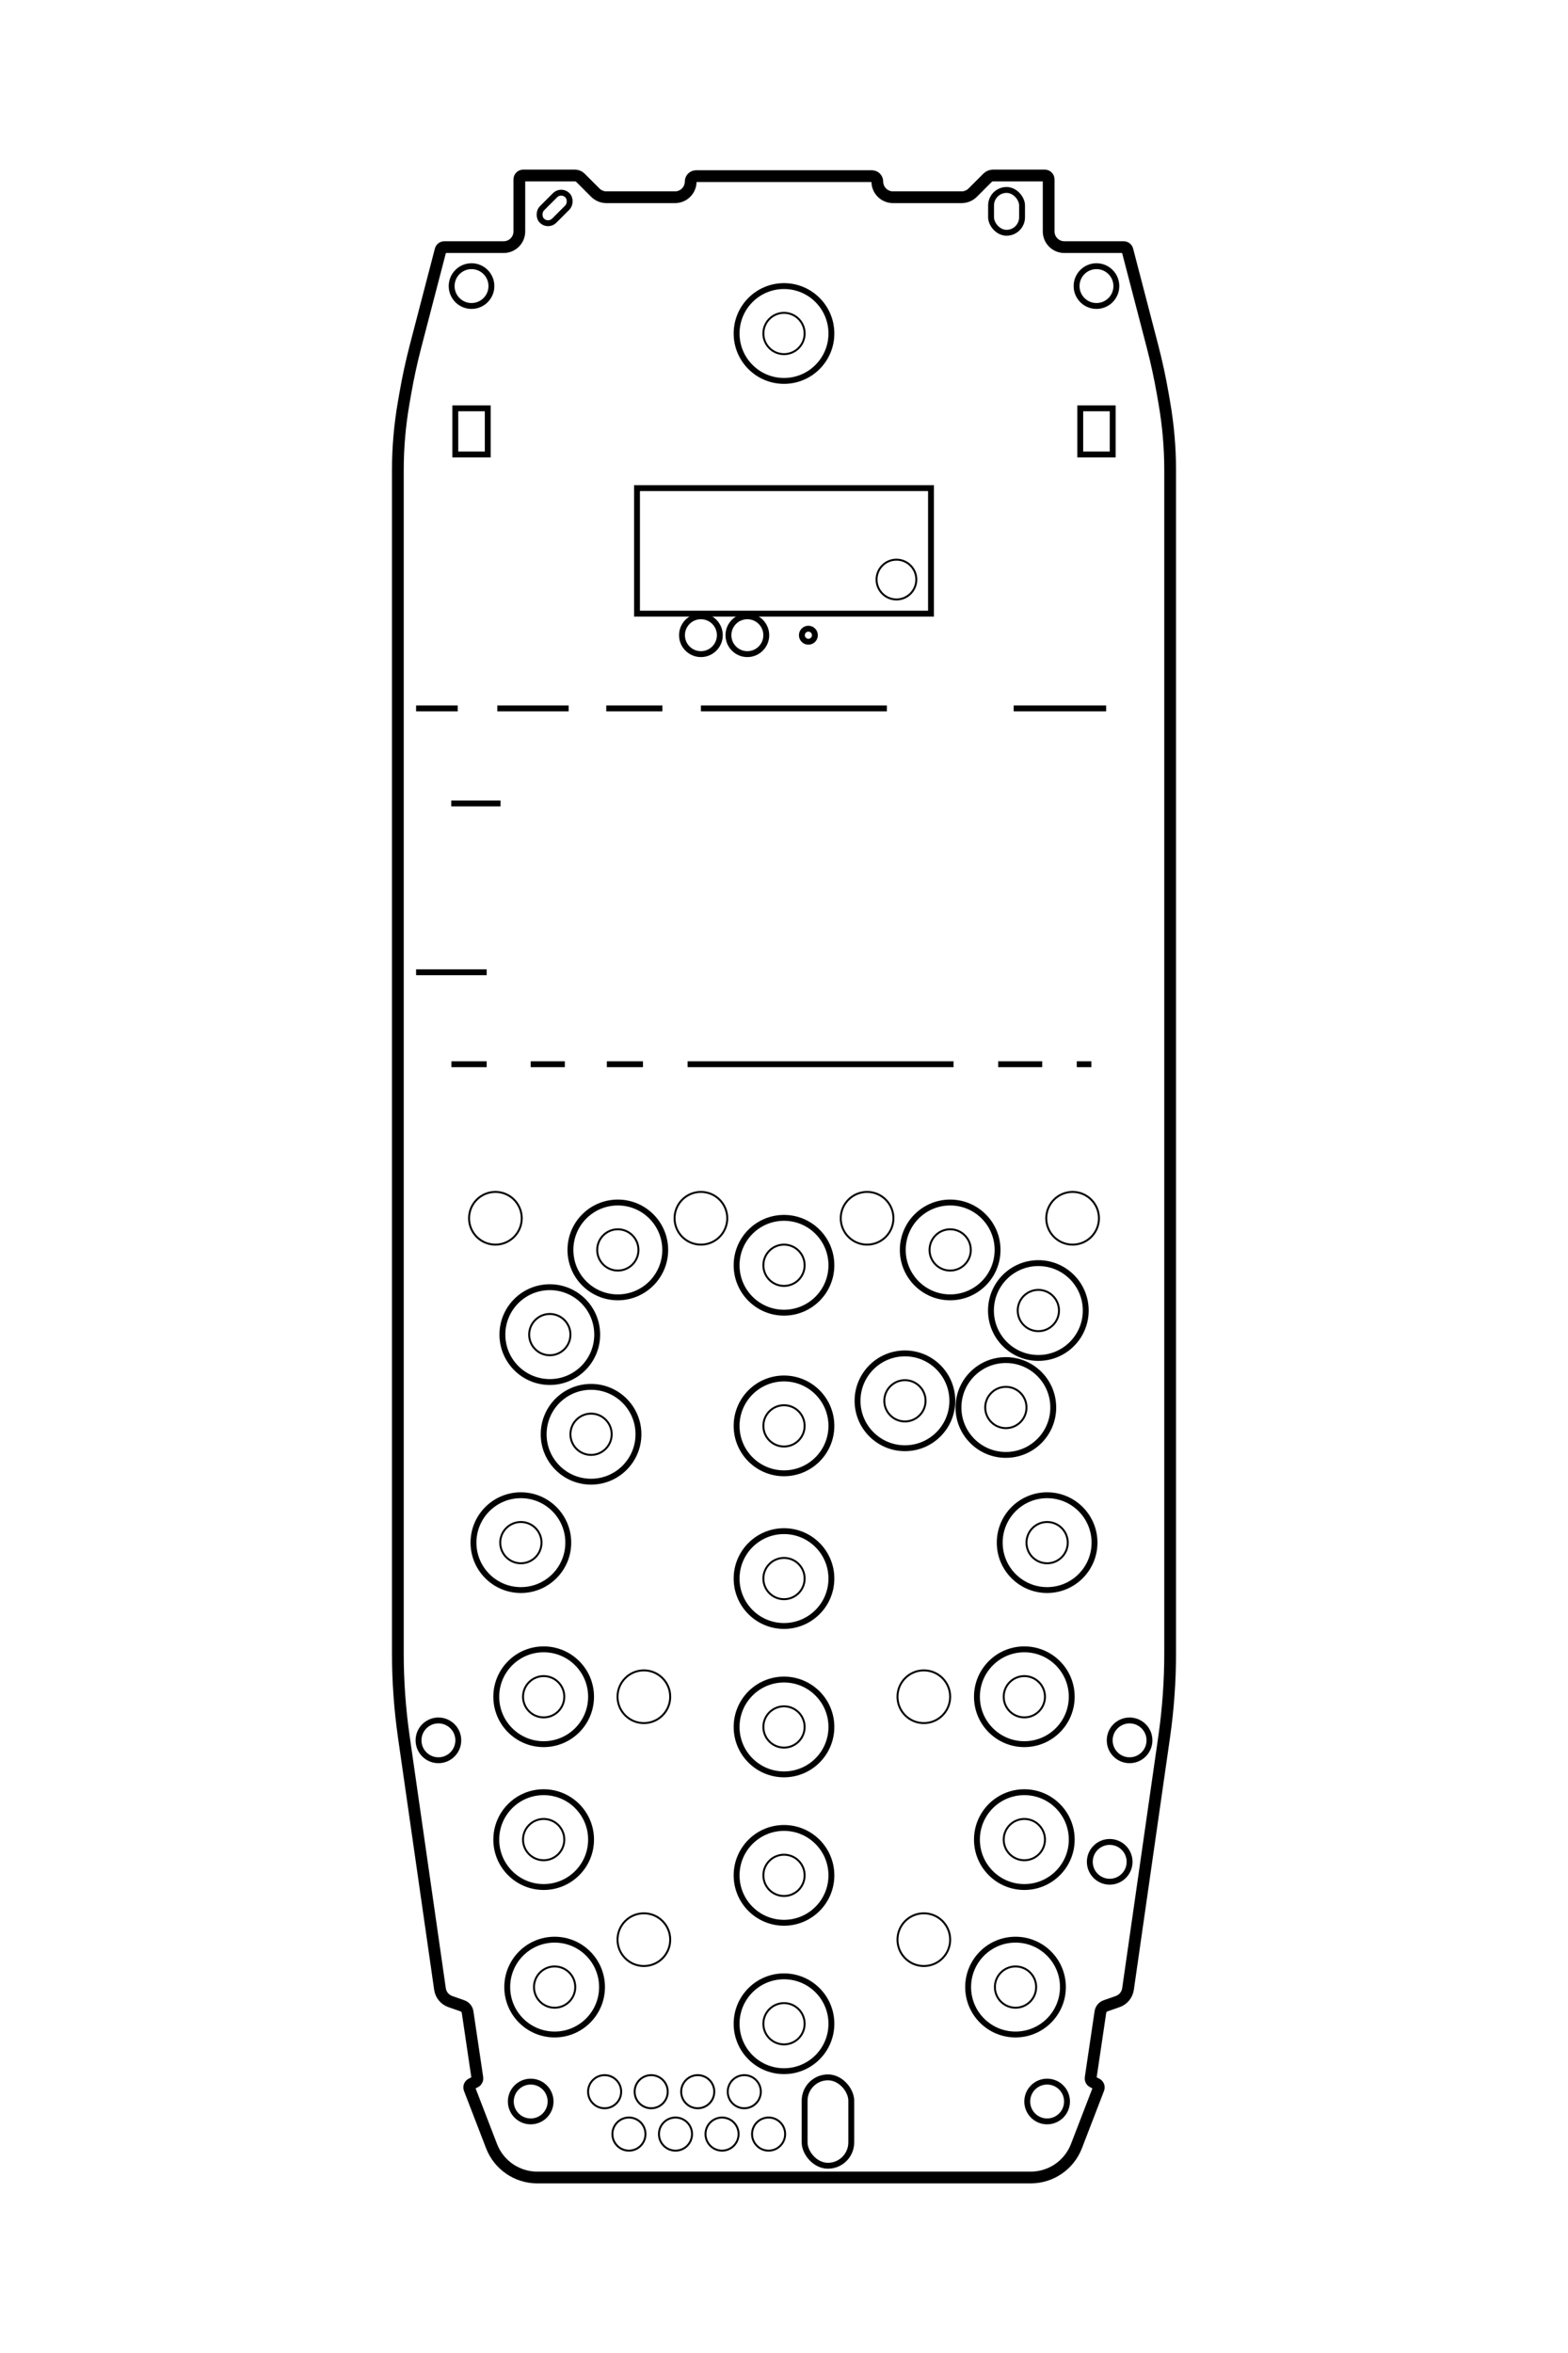
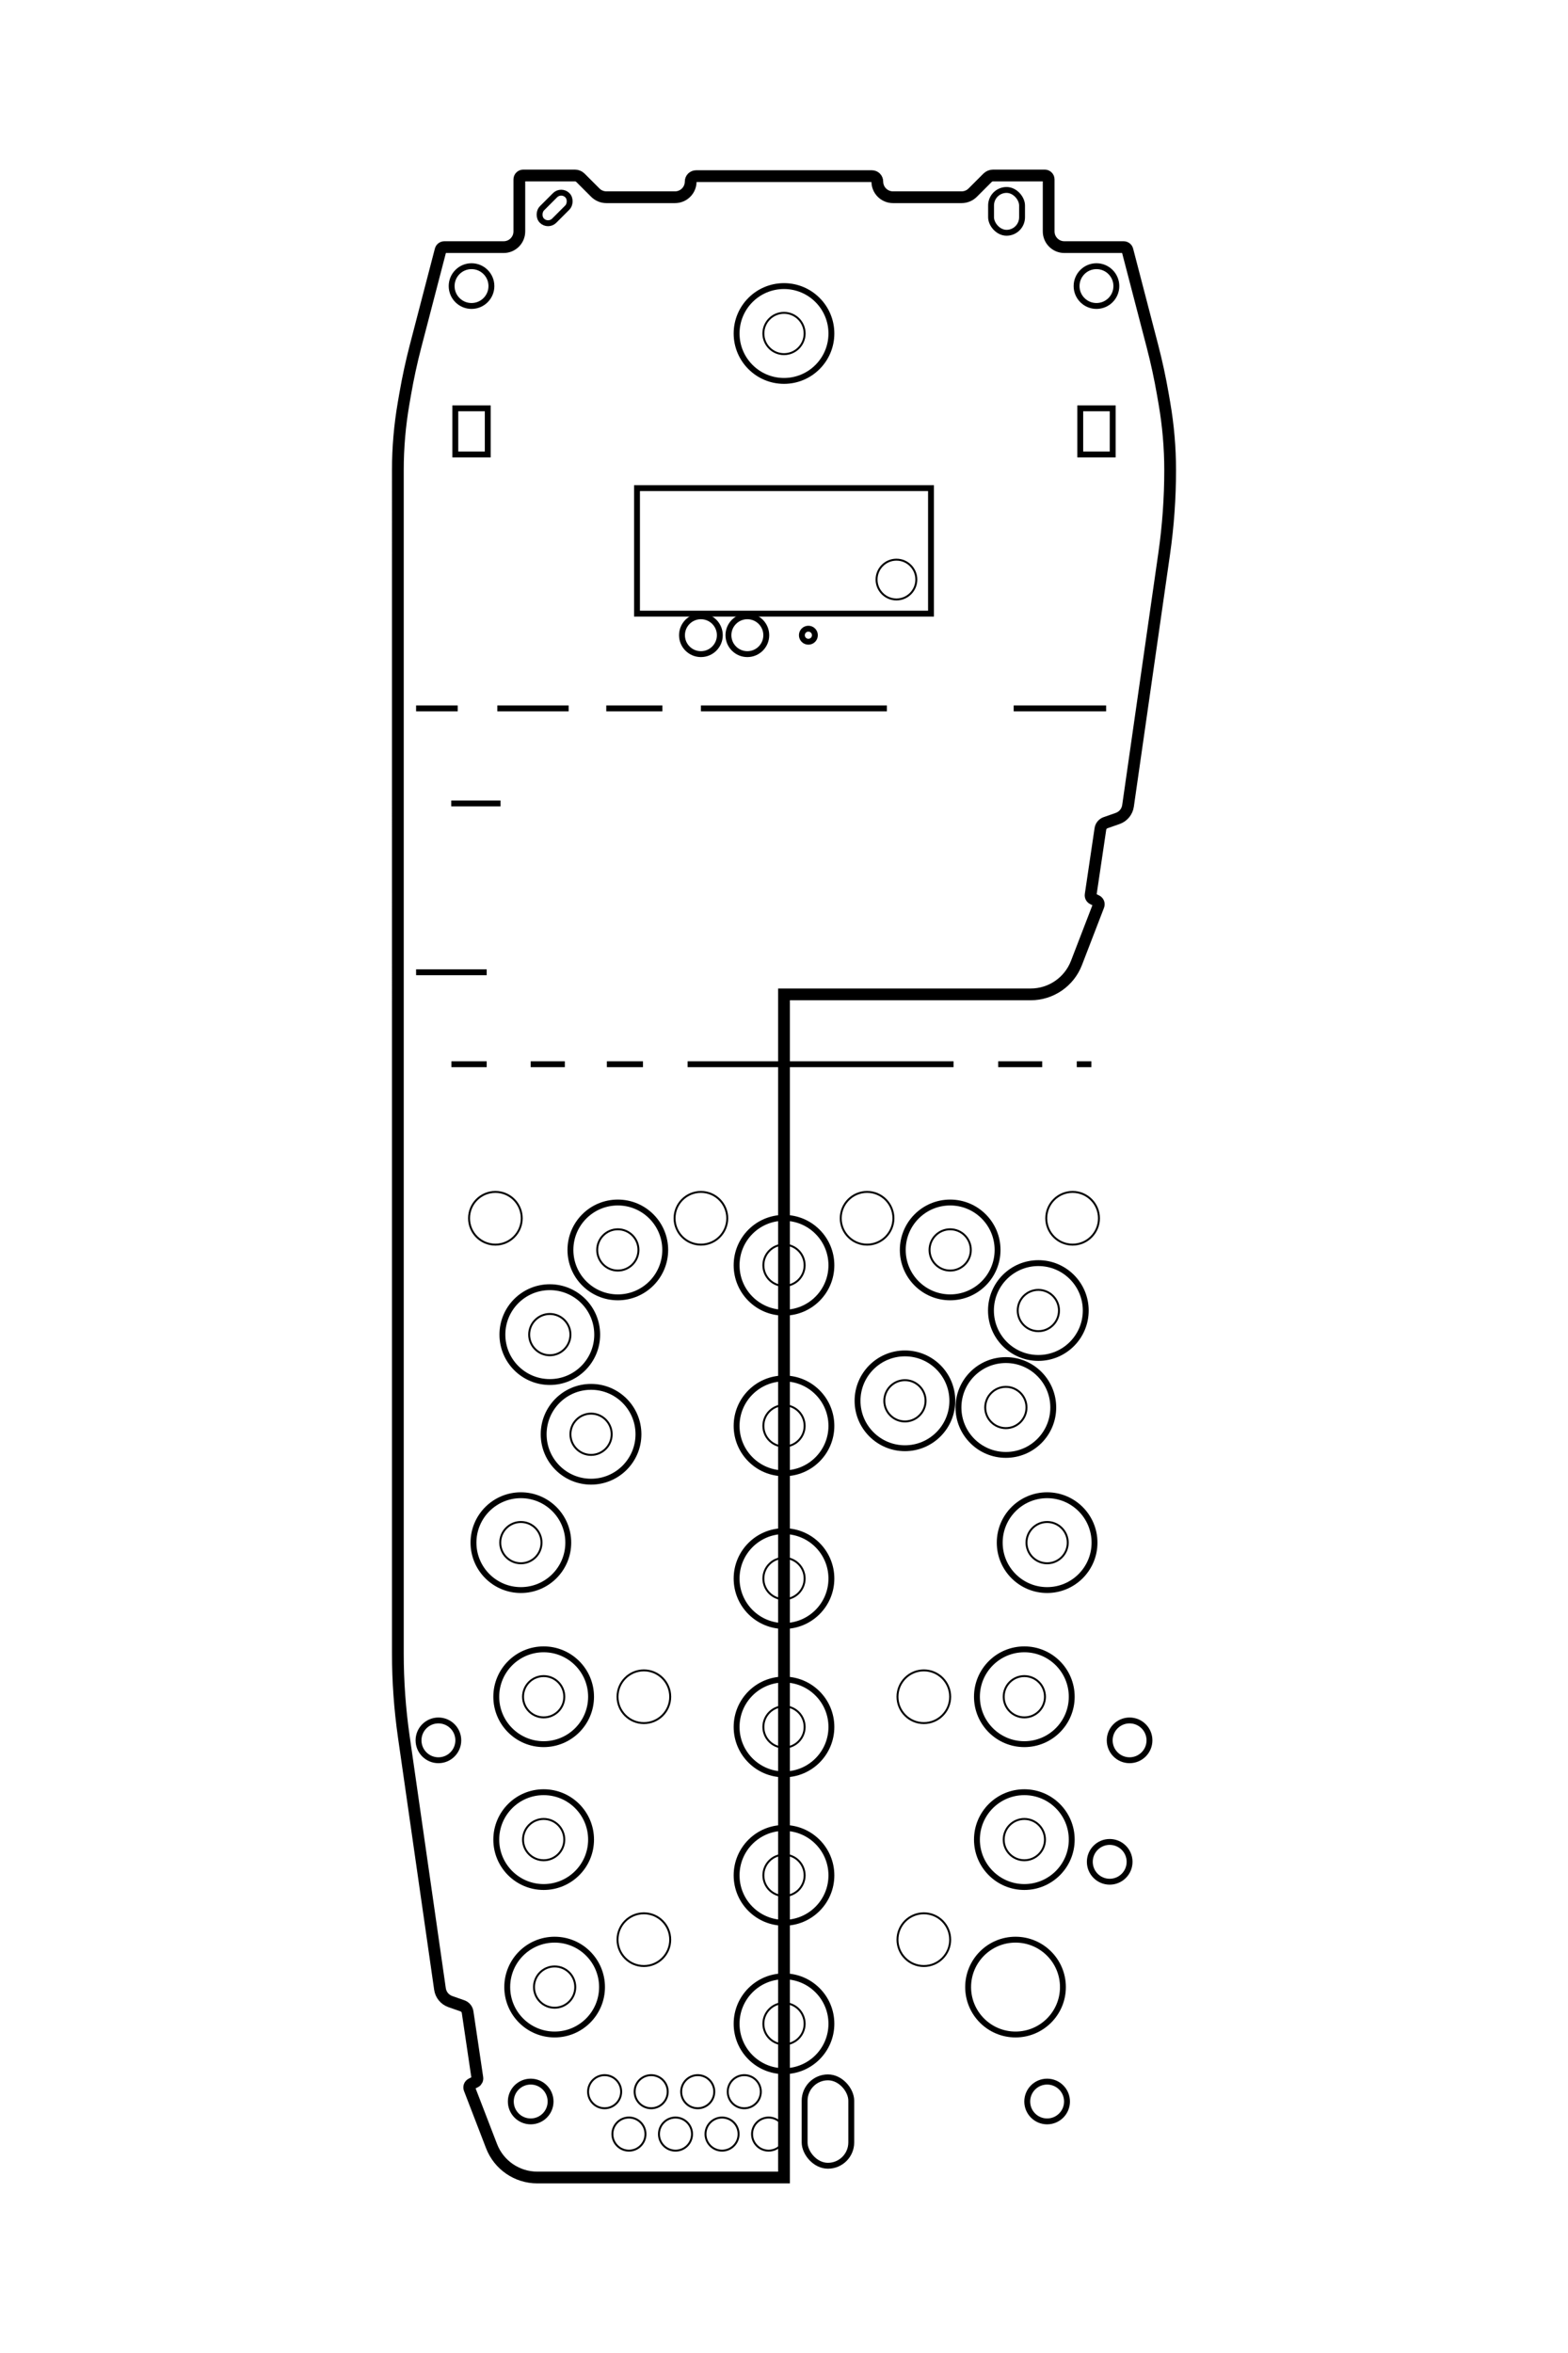
<svg xmlns="http://www.w3.org/2000/svg" id="Layer_1" data-name="Layer 1" viewBox="0 0 800 1200">
  <defs>
    <style>      .cls-1, .cls-2, .cls-3 {        fill: none;        stroke: #000;        stroke-miterlimit: 10;      }      .cls-2 {        stroke-width: 6px;      }      .cls-3 {        stroke-width: 3px;      }    </style>
  </defs>
-   <path class="cls-2" d="M400,1110.503h-125.882c-10.338,0-19.61-6.363-23.327-16.009l-11.263-29.223c-.371-.962.05-2.047.972-2.508l1.966-.983c.773-.387,1.211-1.227,1.084-2.082l-4.977-33.563c-.218-1.47-1.233-2.698-2.635-3.189l-6.181-2.163c-2.818-.986-4.852-3.46-5.276-6.415l-18.452-128.618c-2.024-14.11-3.04-28.347-3.04-42.602V239.768c0-11.432.98-22.843,2.93-34.108l.808-4.666c1.422-8.217,3.186-16.371,5.288-24.441l12.767-49.025c.229-.881,1.025-1.496,1.935-1.496h30.251c4.418,0,8-3.582,8-8v-26.535c0-1.105.895-2,2-2h26.354c1.061,0,2.078.421,2.828,1.172l7.576,7.576c1.5,1.5,3.535,2.343,5.657,2.343h35.007c4.418,0,8-3.582,8-8v-0c0-1.52,1.232-2.753,2.753-2.753l44.858-0,44.858 0c1.52,0,2.753,1.232,2.753,2.753v0c-0,4.418,3.582,8,8,8l35.007 0c2.122,0,4.157-.843,5.657-2.343l7.576-7.576c.75-.75,1.768-1.172,2.828-1.172l26.354 0c1.105,0,2,.895,2,2l-0,26.535c-0,4.418,3.582,8,8,8l30.251 0c.91,0,1.706.615,1.935,1.496l12.767,49.025c2.102,8.07,3.866,16.224,5.288,24.441l.808,4.666c1.95,11.265,2.93,22.676,2.93,34.108l-0,603.379c-0,14.255-1.016,28.491-3.04,42.602l-18.452,128.618c-.424,2.955-2.458,5.429-5.276,6.415l-6.181,2.163c-1.403.491-2.417,1.719-2.635,3.189l-4.977,33.563c-.127.855.31,1.696,1.084,2.082l1.966.983c.922.461,1.342,1.547.972,2.508l-11.263,29.223c-3.718,9.646-12.989,16.009-23.327,16.009l-125.882-0Z" />
+   <path class="cls-2" d="M400,1110.503h-125.882c-10.338,0-19.61-6.363-23.327-16.009l-11.263-29.223c-.371-.962.05-2.047.972-2.508l1.966-.983c.773-.387,1.211-1.227,1.084-2.082l-4.977-33.563c-.218-1.47-1.233-2.698-2.635-3.189l-6.181-2.163c-2.818-.986-4.852-3.46-5.276-6.415l-18.452-128.618c-2.024-14.11-3.04-28.347-3.04-42.602V239.768c0-11.432.98-22.843,2.93-34.108l.808-4.666c1.422-8.217,3.186-16.371,5.288-24.441l12.767-49.025c.229-.881,1.025-1.496,1.935-1.496h30.251c4.418,0,8-3.582,8-8v-26.535c0-1.105.895-2,2-2h26.354c1.061,0,2.078.421,2.828,1.172l7.576,7.576c1.5,1.5,3.535,2.343,5.657,2.343h35.007c4.418,0,8-3.582,8-8v-0c0-1.52,1.232-2.753,2.753-2.753l44.858-0,44.858 0c1.52,0,2.753,1.232,2.753,2.753v0c-0,4.418,3.582,8,8,8l35.007 0c2.122,0,4.157-.843,5.657-2.343l7.576-7.576c.75-.75,1.768-1.172,2.828-1.172l26.354 0c1.105,0,2,.895,2,2l-0,26.535c-0,4.418,3.582,8,8,8l30.251 0c.91,0,1.706.615,1.935,1.496l12.767,49.025c2.102,8.07,3.866,16.224,5.288,24.441l.808,4.666c1.95,11.265,2.93,22.676,2.93,34.108c-0,14.255-1.016,28.491-3.04,42.602l-18.452,128.618c-.424,2.955-2.458,5.429-5.276,6.415l-6.181,2.163c-1.403.491-2.417,1.719-2.635,3.189l-4.977,33.563c-.127.855.31,1.696,1.084,2.082l1.966.983c.922.461,1.342,1.547.972,2.508l-11.263,29.223c-3.718,9.646-12.989,16.009-23.327,16.009l-125.882-0Z" />
  <circle class="cls-3" cx="400" cy="170.079" r="24.181" />
  <circle class="cls-1" cx="400" cy="170.079" r="10.526" />
  <circle class="cls-3" cx="400" cy="645.272" r="24.181" />
  <circle class="cls-1" cx="400" cy="645.272" r="10.526" />
  <circle class="cls-3" cx="315.217" cy="637.45" r="24.181" />
  <circle class="cls-1" cx="315.217" cy="637.45" r="10.526" />
  <circle class="cls-3" cx="400" cy="727.18" r="24.181" />
  <circle class="cls-1" cx="400" cy="727.18" r="10.526" />
  <circle class="cls-3" cx="400" cy="805.047" r="24.181" />
  <circle class="cls-1" cx="400" cy="805.047" r="10.526" />
  <circle class="cls-3" cx="400" cy="880.728" r="24.181" />
  <circle class="cls-1" cx="400" cy="880.728" r="10.526" />
  <circle class="cls-3" cx="400" cy="956.409" r="24.181" />
  <circle class="cls-1" cx="400" cy="956.409" r="10.526" />
  <circle class="cls-3" cx="400" cy="1032.09" r="24.181" />
  <circle class="cls-1" cx="400" cy="1032.09" r="10.526" />
  <circle class="cls-3" cx="280.51" cy="680.636" r="24.181" />
  <circle class="cls-1" cx="280.51" cy="680.636" r="10.526" />
  <circle class="cls-3" cx="301.561" cy="731.458" r="24.181" />
  <circle class="cls-1" cx="301.561" cy="731.458" r="10.526" />
  <circle class="cls-3" cx="265.754" cy="786.73" r="24.181" />
  <circle class="cls-1" cx="265.754" cy="786.73" r="10.526" />
  <circle class="cls-3" cx="277.38" cy="865.319" r="24.181" />
  <circle class="cls-1" cx="277.38" cy="865.319" r="10.526" />
  <circle class="cls-3" cx="277.38" cy="938.178" r="24.181" />
  <circle class="cls-1" cx="277.38" cy="938.178" r="10.526" />
  <circle class="cls-3" cx="282.974" cy="1013.387" r="24.181" />
  <circle class="cls-1" cx="282.974" cy="1013.387" r="10.526" />
  <g>
    <circle class="cls-3" cx="484.783" cy="637.45" r="24.181" />
    <circle class="cls-1" cx="484.783" cy="637.45" r="10.526" />
    <circle class="cls-3" cx="529.772" cy="668.353" r="24.181" />
    <circle class="cls-1" cx="529.772" cy="668.353" r="10.526" />
    <circle class="cls-3" cx="513.195" cy="717.803" r="24.181" />
    <circle class="cls-1" cx="513.195" cy="717.803" r="10.526" />
    <circle class="cls-3" cx="534.246" cy="786.73" r="24.181" />
    <circle class="cls-1" cx="534.246" cy="786.73" r="10.526" />
    <circle class="cls-3" cx="522.62" cy="865.319" r="24.181" />
    <circle class="cls-1" cx="522.62" cy="865.319" r="10.526" />
    <circle class="cls-3" cx="522.62" cy="938.178" r="24.181" />
    <circle class="cls-1" cx="522.62" cy="938.178" r="10.526" />
    <circle class="cls-3" cx="518.126" cy="1013.387" r="24.181" />
-     <circle class="cls-1" cx="518.126" cy="1013.387" r="10.526" />
    <circle class="cls-3" cx="461.702" cy="714.397" r="24.181" />
    <circle class="cls-1" cx="461.702" cy="714.397" r="10.526" />
  </g>
  <rect class="cls-3" x="278.532" y="96.872" width="8.884" height="18.36" rx="4.442" ry="4.442" transform="translate(157.871 -169.031) rotate(45)" />
  <rect class="cls-3" x="505.645" y="96.872" width="15.814" height="21.842" rx="7.907" ry="7.907" />
  <circle class="cls-3" cx="240.578" cy="145.898" r="10.145" />
  <circle class="cls-3" cx="559.422" cy="145.898" r="10.145" />
  <circle class="cls-3" cx="270.762" cy="1071.742" r="10.145" />
  <circle class="cls-3" cx="534.246" cy="1071.742" r="10.145" />
  <circle class="cls-3" cx="223.681" cy="887.556" r="10.145" />
  <circle class="cls-3" cx="576.319" cy="887.556" r="10.145" />
  <circle class="cls-1" cx="457.369" cy="295.57" r="10.145" />
  <rect class="cls-3" x="232.301" y="208.245" width="16.554" height="23.524" />
  <rect class="cls-3" x="551.146" y="208.245" width="16.554" height="23.524" />
  <circle class="cls-3" cx="412.441" cy="323.949" r="3.324" />
  <rect class="cls-3" x="410.526" y="1059.426" width="23.789" height="45.082" rx="11.895" ry="11.895" />
  <rect class="cls-3" x="325.001" y="248.944" width="149.998" height="64.006" />
  <circle class="cls-3" cx="357.608" cy="323.949" r="9.652" />
  <circle class="cls-3" cx="381.303" cy="323.949" r="9.652" />
  <line class="cls-3" x1="212.294" y1="361.277" x2="233.518" y2="361.277" />
  <line class="cls-3" x1="253.732" y1="361.277" x2="290.117" y2="361.277" />
  <line class="cls-3" x1="309.32" y1="361.277" x2="337.956" y2="361.277" />
  <polyline class="cls-3" points="357.608 361.277 388.827 361.277 412.441 361.277 452.5 361.277" />
  <line class="cls-3" x1="517.184" y1="361.277" x2="564.35" y2="361.277" />
  <line class="cls-3" x1="230.226" y1="409.748" x2="255.351" y2="409.748" />
  <line class="cls-3" x1="212.294" y1="495.844" x2="248.316" y2="495.844" />
  <line class="cls-3" x1="230.305" y1="542.745" x2="248.316" y2="542.745" />
  <line class="cls-3" x1="270.762" y1="542.745" x2="288.182" y2="542.745" />
  <line class="cls-3" x1="309.622" y1="542.745" x2="328.047" y2="542.745" />
  <line class="cls-3" x1="350.828" y1="542.745" x2="486.504" y2="542.745" />
  <line class="cls-3" x1="509.284" y1="542.745" x2="531.73" y2="542.745" />
  <line class="cls-3" x1="549.372" y1="542.745" x2="556.817" y2="542.745" />
  <circle class="cls-1" cx="252.753" cy="621.304" r="13.442" />
  <circle class="cls-1" cx="357.608" cy="621.304" r="13.442" />
  <circle class="cls-1" cx="442.392" cy="621.304" r="13.442" />
  <circle class="cls-1" cx="328.503" cy="865.319" r="13.442" />
  <circle class="cls-1" cx="471.341" cy="865.319" r="13.442" />
  <circle class="cls-1" cx="328.503" cy="989.205" r="13.442" />
  <circle class="cls-1" cx="471.341" cy="989.205" r="13.442" />
  <circle class="cls-1" cx="547.247" cy="621.304" r="13.442" />
  <circle class="cls-3" cx="566.174" cy="949.507" r="10.145" />
  <g>
    <circle class="cls-1" cx="308.483" cy="1066.744" r="8.44" />
    <circle class="cls-1" cx="332.234" cy="1066.744" r="8.44" />
    <circle class="cls-1" cx="355.985" cy="1066.744" r="8.44" />
    <circle class="cls-1" cx="379.736" cy="1066.744" r="8.44" />
  </g>
  <g>
    <circle class="cls-1" cx="320.887" cy="1088.359" r="8.44" />
    <circle class="cls-1" cx="344.639" cy="1088.359" r="8.44" />
    <circle class="cls-1" cx="368.39" cy="1088.359" r="8.44" />
    <circle class="cls-1" cx="392.141" cy="1088.359" r="8.44" />
  </g>
</svg>